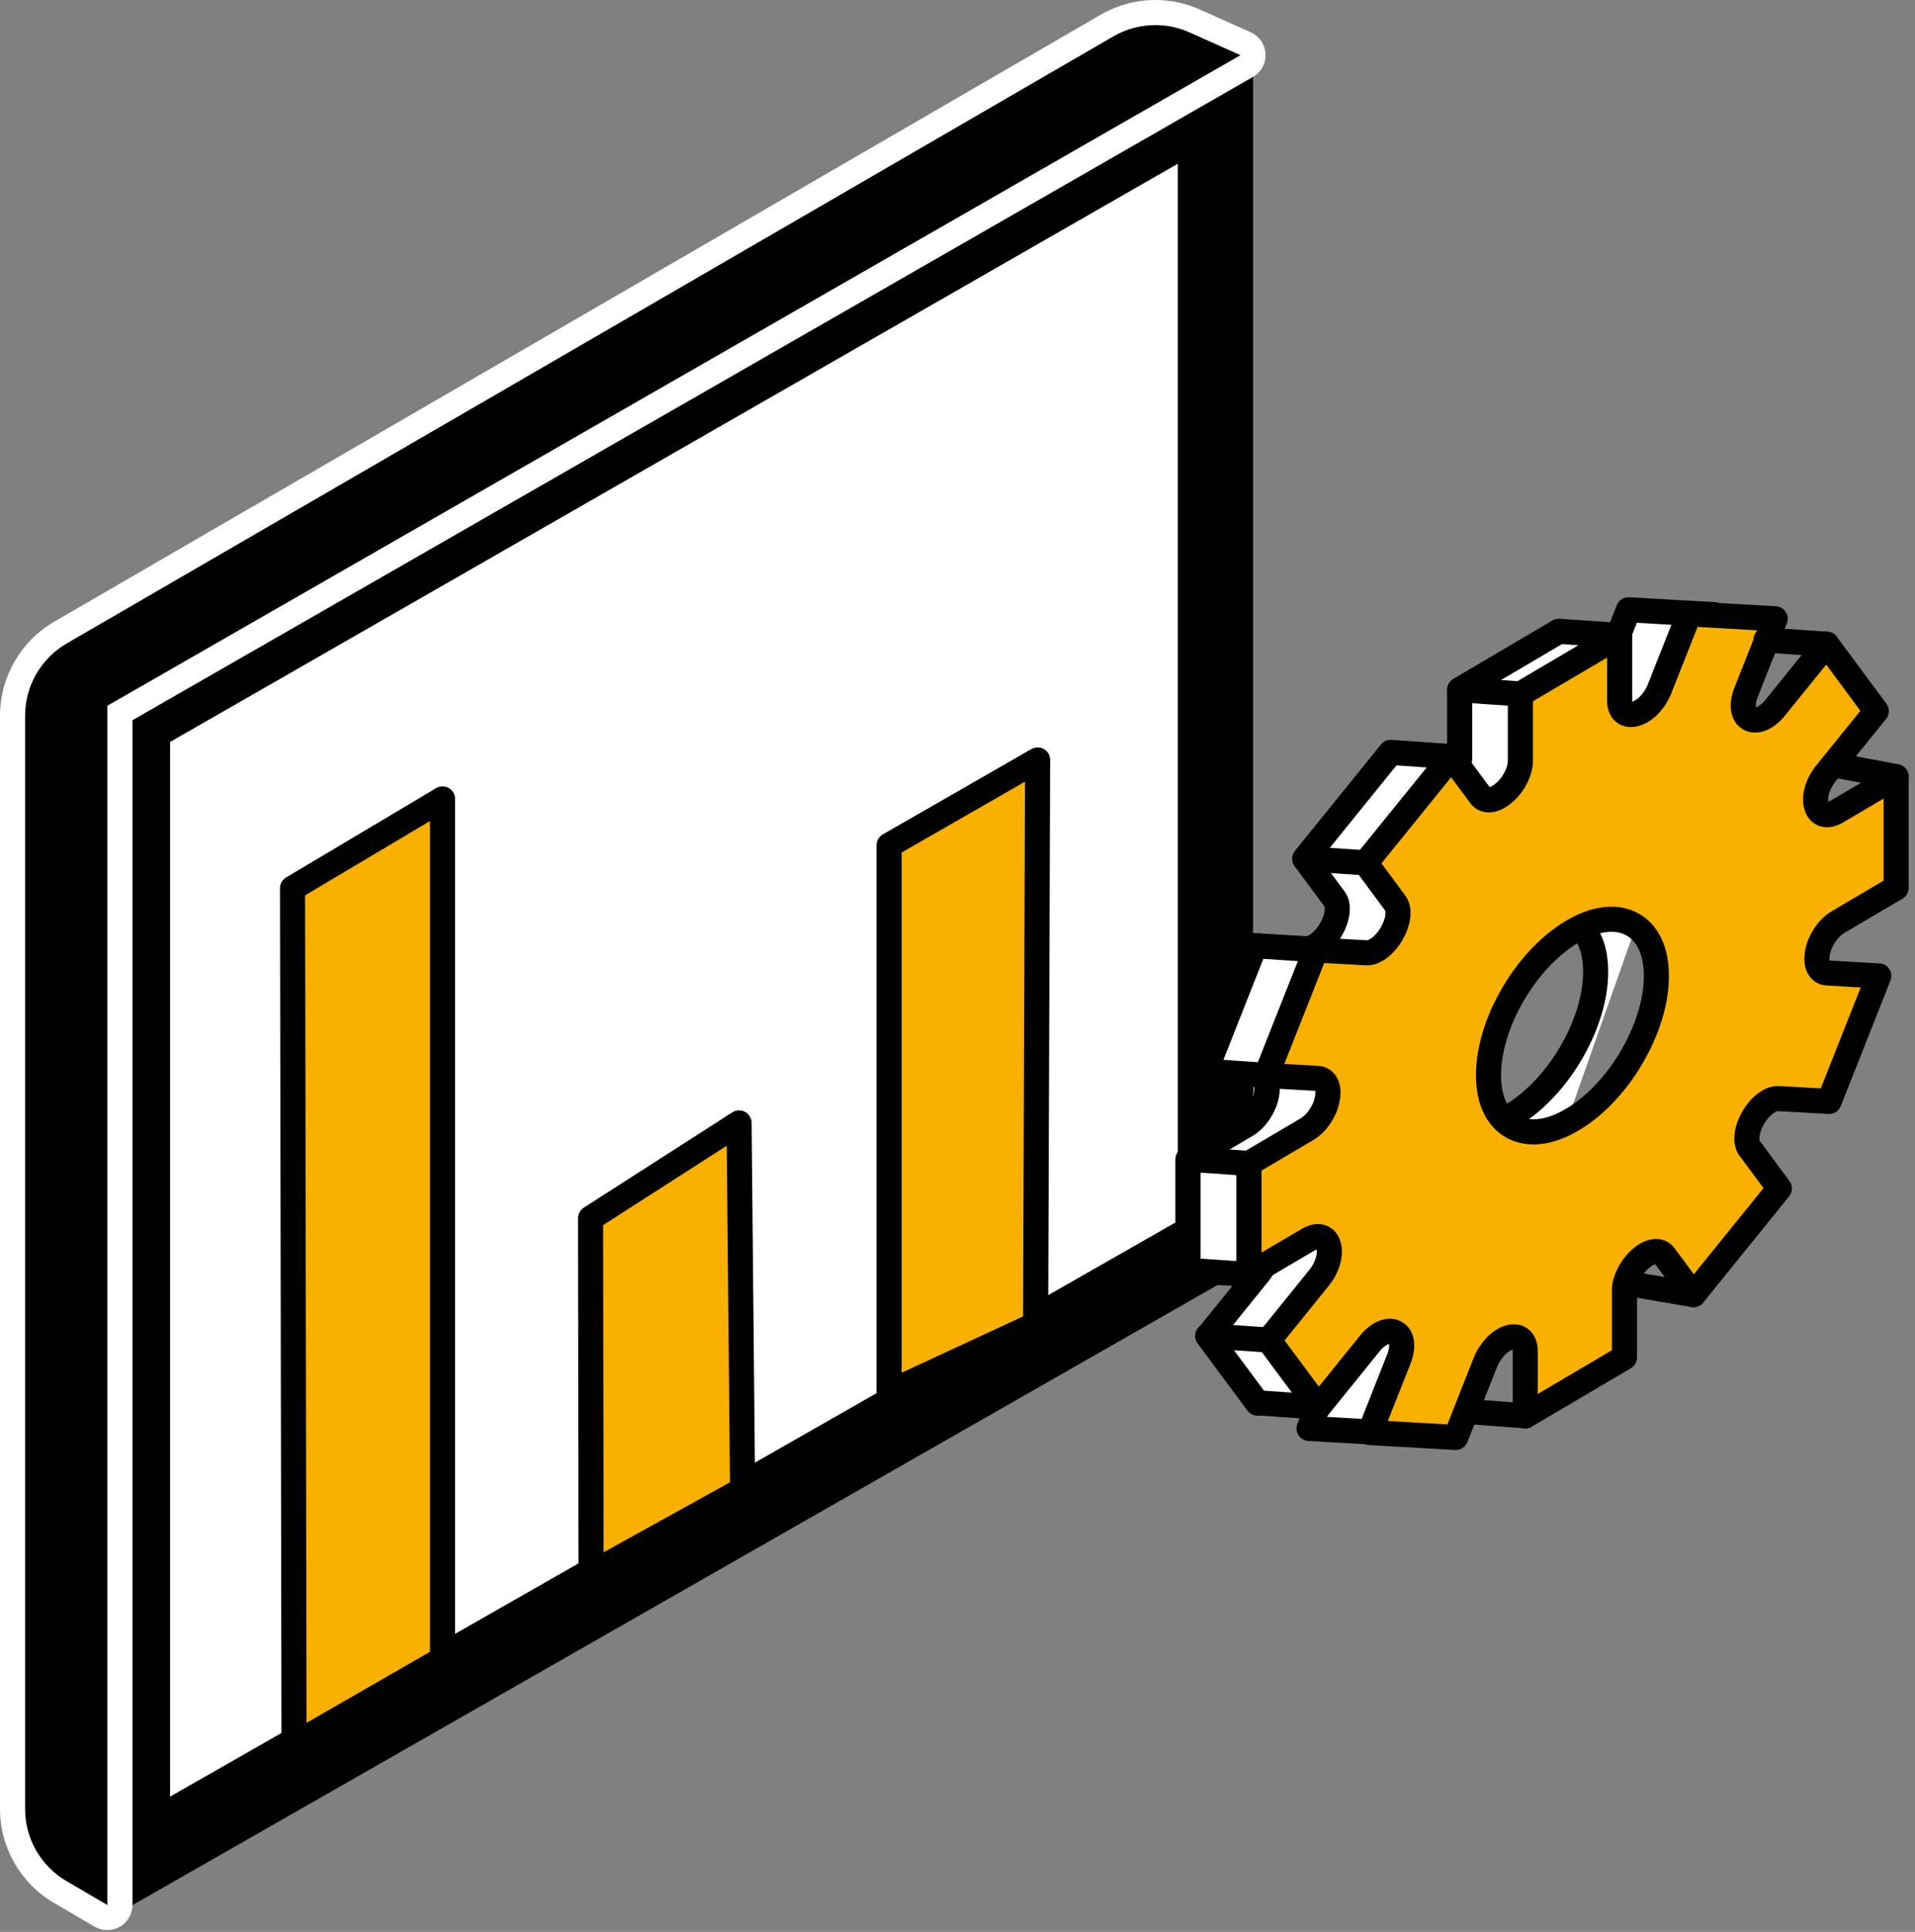
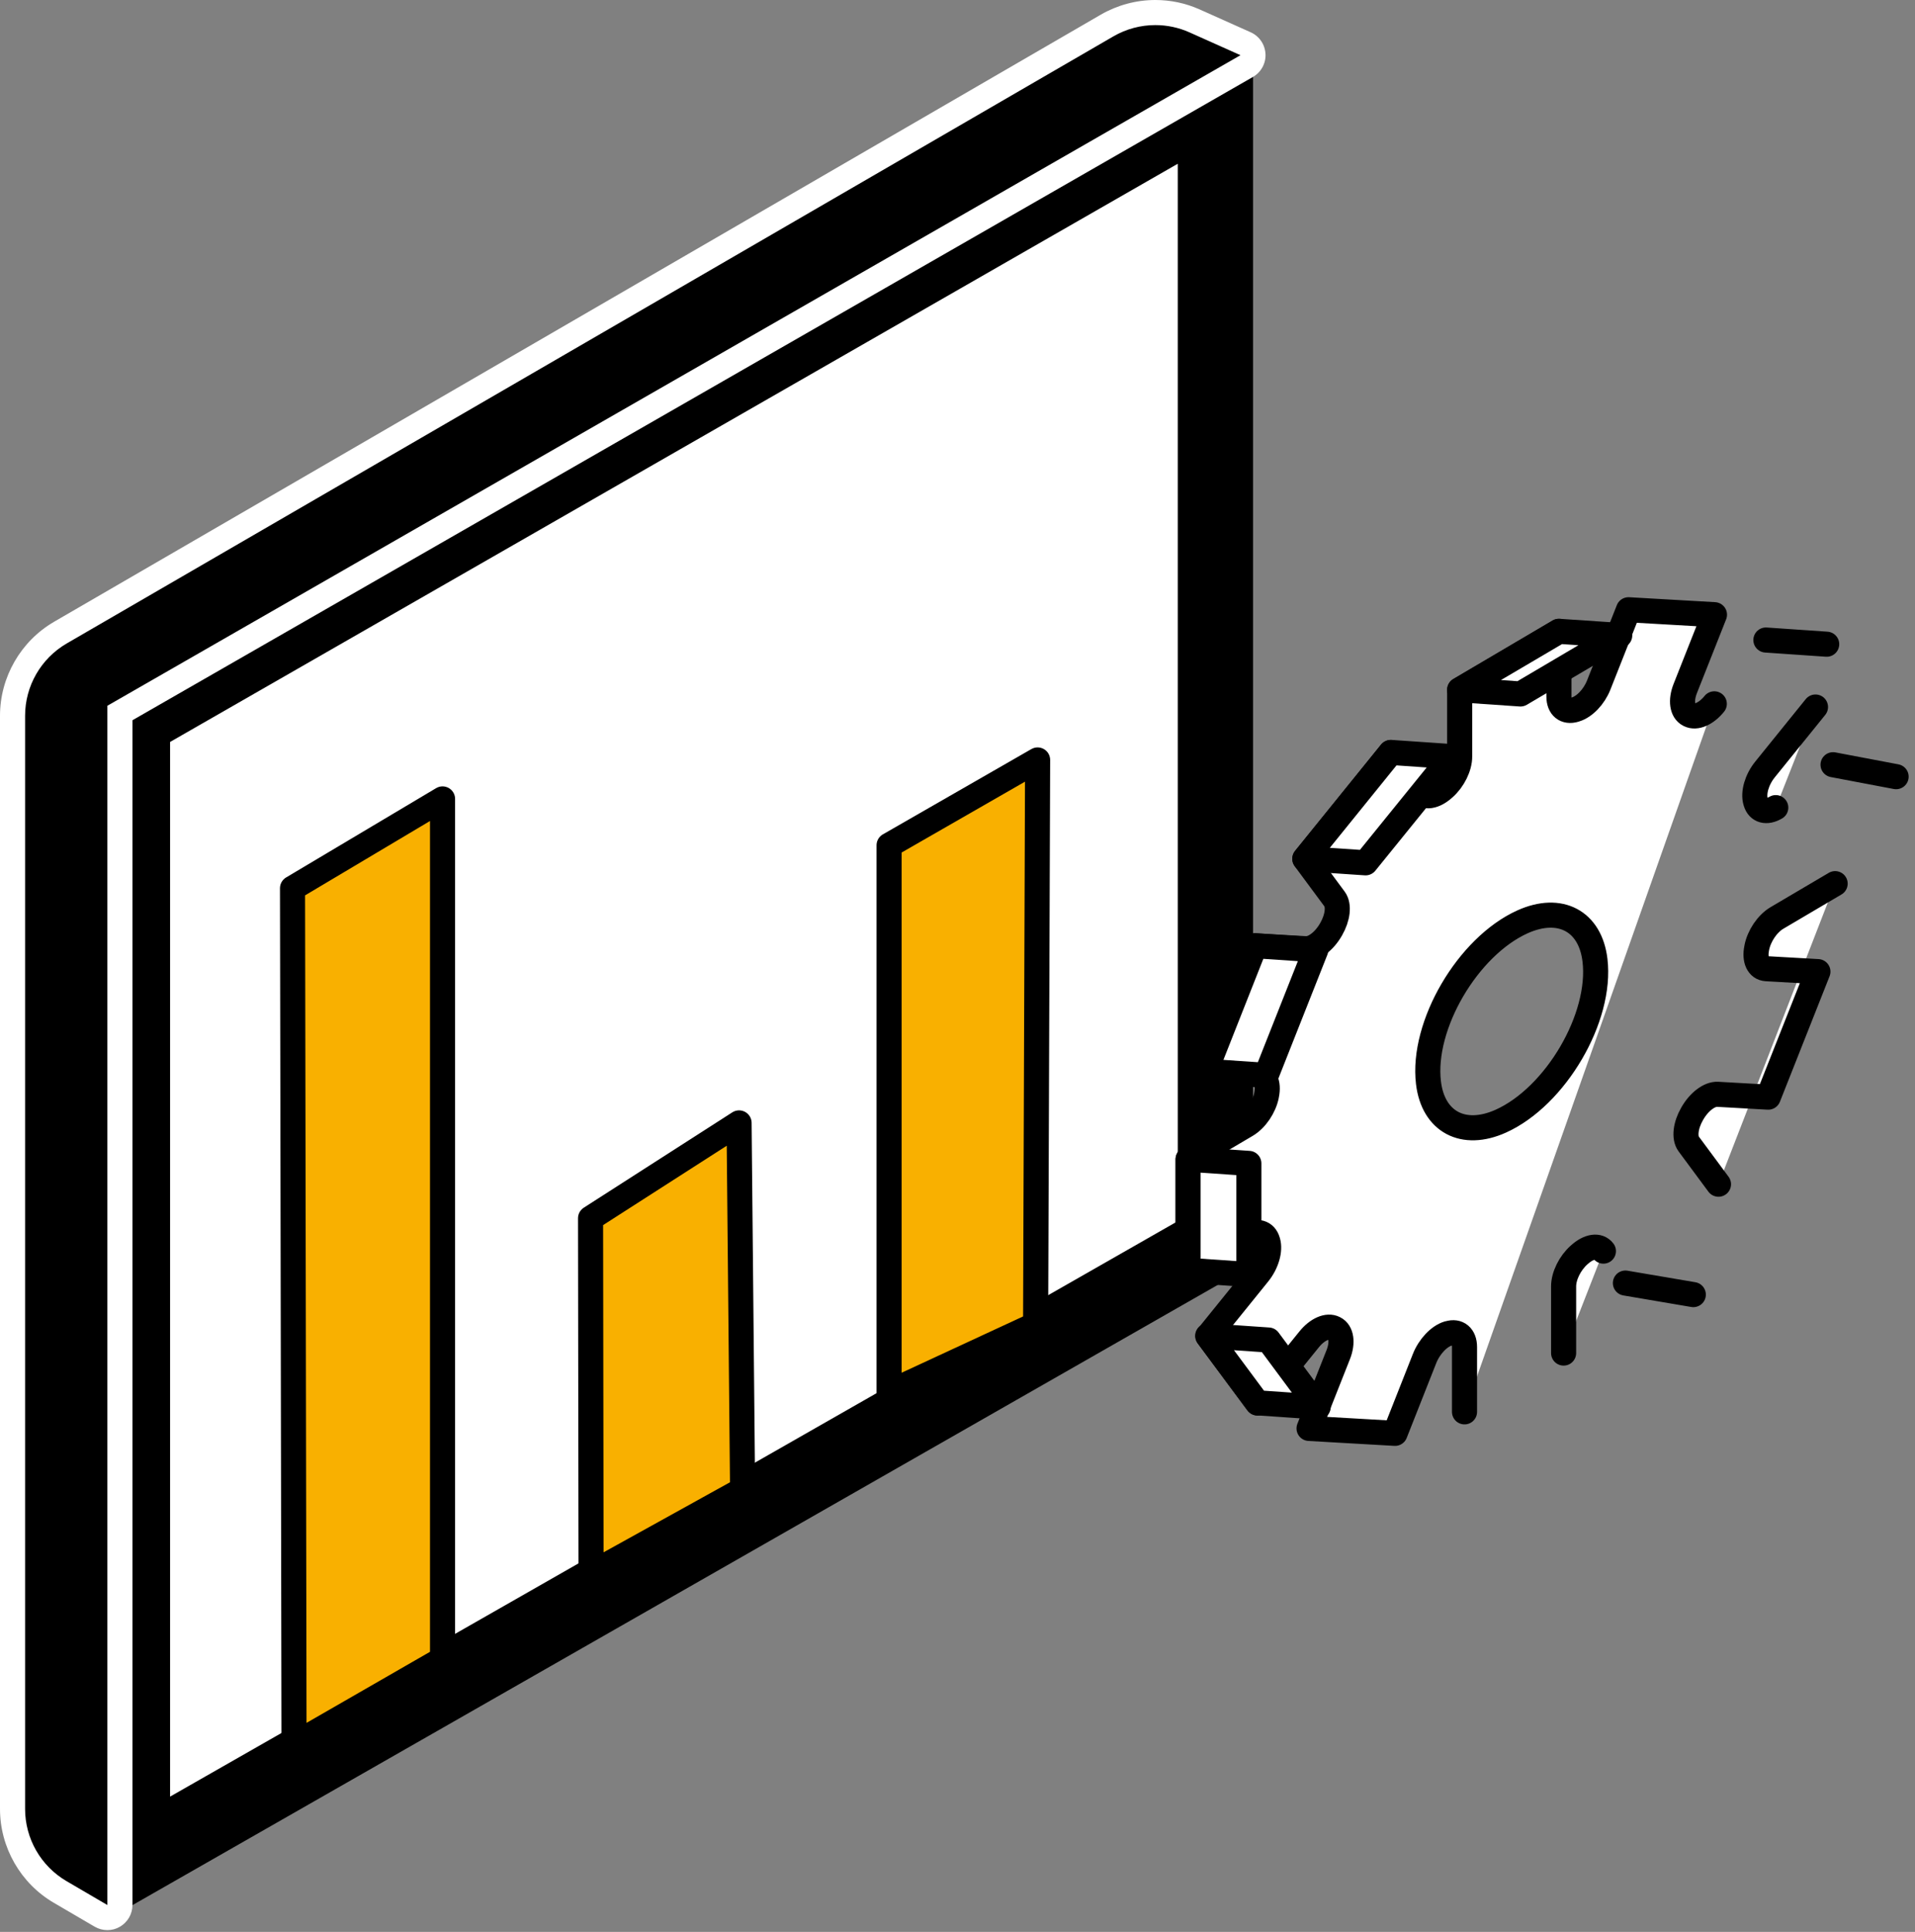
<svg xmlns="http://www.w3.org/2000/svg" width="229" height="231" viewBox="0 0 229 231" fill="none">
  <rect x="0" y="0" width="229" height="231" fill="#808080" stroke="none" />
  <path d="M148.34 150.36V6.6L12.84 84.39V227.79L148.34 150.36Z" fill="black" stroke="black" stroke-width="3" stroke-linecap="round" stroke-linejoin="round" />
  <path d="M18.84 87.85L142.34 16.99V146.89L18.84 217.41V87.85Z" fill="white" stroke="black" stroke-width="3" stroke-linecap="round" stroke-linejoin="round" />
  <path d="M12.84 229.29C12.58 229.29 12.32 229.22 12.08 229.08L7.19 226.22C3.68 224.17 1.5 220.36 1.5 216.3V85.59C1.5 81.5 3.7 77.69 7.23 75.64L132.38 3.05C134.13 2.03 136.13 1.5 138.15 1.5C139.78 1.5 141.36 1.84 142.84 2.5L148.94 5.23C149.45 5.46 149.8 5.96 149.83 6.52C149.86 7.08 149.57 7.62 149.08 7.9L14.34 85.26V227.79C14.34 228.33 14.05 228.82 13.59 229.09C13.36 229.22 13.1 229.29 12.84 229.29Z" fill="black" />
  <path d="M138.16 3C139.55 3 140.94 3.29 142.24 3.87L148.34 6.6L12.84 84.39V227.79L7.95 224.93C4.89 223.14 3 219.85 3 216.3V85.59C3 82.02 4.9 78.73 7.98 76.94L133.14 4.35C134.69 3.45 136.42 3 138.16 3ZM138.16 0C135.87 0 133.62 0.61 131.64 1.75L6.48 74.34C2.48 76.66 0 80.97 0 85.59V216.3C0 220.9 2.46 225.2 6.43 227.52L11.32 230.38C11.79 230.65 12.31 230.79 12.84 230.79C13.37 230.79 13.87 230.66 14.33 230.39C15.26 229.86 15.84 228.86 15.84 227.79V86.12L149.83 9.2C150.81 8.64 151.39 7.57 151.33 6.45C151.27 5.32 150.59 4.32 149.56 3.86L143.46 1.13C141.78 0.38 139.99 0 138.16 0Z" fill="white" />
  <path d="M35.16 208.6L34.98 106.21L52.92 95.53V198.38L35.16 208.6Z" fill="#F9B000" stroke="black" stroke-width="3" stroke-linecap="round" stroke-linejoin="round" />
  <path d="M70.68 188.16L70.62 145.67L88.38 134.27L88.8 178.12L70.68 188.16Z" fill="#F9B000" stroke="black" stroke-width="3" stroke-linecap="round" stroke-linejoin="round" />
  <path d="M106.32 166.49V101.07L124.08 90.87L123.84 158.37L106.32 166.49Z" fill="#F9B000" stroke="black" stroke-width="3" stroke-linecap="round" stroke-linejoin="round" />
  <path d="M205 84.16C204.03 85.36 202.81 85.88 202.01 85.47C202 85.47 201.98 85.46 201.97 85.45C201.15 85.04 200.96 83.76 201.53 82.32L205.02 73.5L194.74 72.91L191.18 81.91C190.62 83.33 189.47 84.52 188.38 84.84C188.36 84.84 188.34 84.85 188.32 84.86C187.21 85.19 186.42 84.57 186.42 83.29V75.49L174.55 82.49V90.46C174.55 91.72 173.79 93.25 172.7 94.22C172.68 94.24 172.66 94.25 172.64 94.27C171.54 95.26 170.37 95.45 169.79 94.68L166.31 89.98L156.03 102.69L159.59 107.5C160.15 108.26 159.97 109.73 159.19 111.09C159.18 111.11 159.16 111.14 159.15 111.16C158.35 112.55 157.11 113.5 156.12 113.44L150.08 113.1L144.14 128.11L150.31 128.46C151.28 128.52 151.74 129.53 151.46 130.91C151.46 130.93 151.46 130.96 151.45 130.98C151.17 132.39 150.19 133.84 149.05 134.52L142.08 138.63V151.92L149.2 147.73C150.32 147.07 151.29 147.35 151.59 148.39C151.59 148.41 151.6 148.43 151.61 148.45C151.92 149.5 151.47 151.08 150.48 152.3L144.45 159.76L150.39 167.77L156.56 160.14C157.53 158.94 158.75 158.42 159.55 158.83C159.56 158.83 159.58 158.84 159.59 158.85C160.41 159.26 160.6 160.54 160.03 161.98L156.54 170.8L166.82 171.39L170.35 162.45C170.92 161.01 172.08 159.78 173.18 159.45H173.22C174.34 159.1 175.13 159.77 175.13 161.07V168.82M212.35 96.57C211.23 97.23 210.26 96.95 209.96 95.91C209.96 95.89 209.95 95.87 209.94 95.85C209.63 94.8 210.08 93.22 211.07 92L217.1 84.54M205.5 141.6L201.94 136.79C201.38 136.03 201.56 134.56 202.34 133.2C202.35 133.18 202.37 133.15 202.38 133.13C203.18 131.74 204.42 130.79 205.41 130.85L211.45 131.19L217.39 116.18L211.22 115.83C210.25 115.77 209.79 114.76 210.07 113.38C210.07 113.36 210.07 113.33 210.08 113.31C210.36 111.9 211.34 110.45 212.48 109.77L219.45 105.66M186.98 161.79V153.82C186.98 152.56 187.74 151.03 188.83 150.06C188.85 150.04 188.87 150.03 188.89 150.01C189.99 149.02 191.16 148.83 191.74 149.6M190.73 114.81C191.56 121.67 186.03 131.11 179.47 134.06C175 136.07 171.38 134.15 170.82 129.47C169.99 122.61 175.52 113.17 182.08 110.22C186.56 108.21 190.17 110.13 190.73 114.81Z" fill="white" />
  <path d="M205 84.16C204.03 85.36 202.81 85.88 202.01 85.47C202 85.47 201.98 85.46 201.97 85.45C201.15 85.04 200.96 83.76 201.53 82.32L205.02 73.5L194.74 72.91L191.18 81.91C190.62 83.33 189.47 84.52 188.38 84.84C188.36 84.84 188.34 84.85 188.32 84.86C187.21 85.19 186.42 84.57 186.42 83.29V75.49L174.55 82.49V90.46C174.55 91.72 173.79 93.25 172.7 94.22C172.68 94.24 172.66 94.25 172.64 94.27C171.54 95.26 170.37 95.45 169.79 94.68L166.31 89.98L156.03 102.69L159.59 107.5C160.15 108.26 159.97 109.73 159.19 111.09C159.18 111.11 159.16 111.14 159.15 111.16C158.35 112.55 157.11 113.5 156.12 113.44L150.08 113.1L144.14 128.11L150.31 128.46C151.28 128.52 151.74 129.53 151.46 130.91C151.46 130.93 151.46 130.96 151.45 130.98C151.17 132.39 150.19 133.84 149.05 134.52L142.08 138.63V151.92L149.2 147.73C150.32 147.07 151.29 147.35 151.59 148.39C151.59 148.41 151.6 148.43 151.61 148.45C151.92 149.5 151.47 151.08 150.48 152.3L144.45 159.76L150.39 167.77L156.56 160.14C157.53 158.94 158.75 158.42 159.55 158.83C159.56 158.83 159.58 158.84 159.59 158.85C160.41 159.26 160.6 160.54 160.03 161.98L156.54 170.8L166.82 171.39L170.35 162.45C170.92 161.01 172.08 159.78 173.18 159.45H173.22C174.34 159.1 175.13 159.77 175.13 161.07V168.82M212.35 96.57C211.23 97.23 210.26 96.95 209.96 95.91C209.96 95.89 209.95 95.87 209.94 95.85C209.63 94.8 210.08 93.22 211.07 92L217.1 84.54M205.5 141.6L201.94 136.79C201.38 136.03 201.56 134.56 202.34 133.2C202.35 133.18 202.37 133.15 202.38 133.13C203.18 131.74 204.42 130.79 205.41 130.85L211.45 131.19L217.39 116.18L211.22 115.83C210.25 115.77 209.79 114.76 210.07 113.38C210.07 113.36 210.07 113.33 210.08 113.31C210.36 111.9 211.34 110.45 212.48 109.77L219.45 105.66M186.98 161.79V153.82C186.98 152.56 187.74 151.03 188.83 150.06C188.85 150.04 188.87 150.03 188.89 150.01C189.99 149.02 191.16 148.83 191.74 149.6M190.73 114.81C191.56 121.67 186.03 131.11 179.47 134.06C175 136.07 171.38 134.15 170.82 129.47C169.99 122.61 175.52 113.17 182.08 110.22C186.56 108.21 190.17 110.13 190.73 114.81Z" stroke="black" stroke-width="3" stroke-linecap="round" stroke-linejoin="round" />
-   <path d="M226.74 106.16V92.87L219.62 97.06C218.5 97.72 217.53 97.44 217.23 96.4C217.23 96.38 217.22 96.36 217.21 96.34C216.9 95.29 217.35 93.71 218.34 92.49L224.37 85.03L218.43 77.02L212.26 84.65C211.29 85.85 210.07 86.37 209.27 85.96C209.26 85.96 209.24 85.95 209.23 85.94C208.41 85.53 208.22 84.25 208.79 82.81L212.28 73.99L202 73.4L198.44 82.4C197.88 83.82 196.73 85.01 195.64 85.33C195.62 85.33 195.6 85.34 195.58 85.35C194.47 85.68 193.68 85.06 193.68 83.78V75.98L181.81 82.98V90.95C181.81 92.21 181.05 93.74 179.96 94.71C179.94 94.73 179.92 94.74 179.9 94.76C178.8 95.75 177.63 95.94 177.05 95.17L173.57 90.47L163.29 103.18L166.85 107.99C167.41 108.75 167.23 110.22 166.45 111.58C166.44 111.6 166.42 111.63 166.41 111.65C165.61 113.04 164.37 113.99 163.38 113.93L157.34 113.59L151.4 128.6L157.57 128.95C158.54 129.01 159 130.02 158.72 131.4C158.72 131.42 158.72 131.45 158.71 131.47C158.43 132.88 157.45 134.33 156.31 135.01L149.34 139.12V152.41L156.46 148.22C157.58 147.56 158.55 147.84 158.85 148.88C158.85 148.9 158.86 148.92 158.87 148.94C159.18 149.99 158.73 151.57 157.74 152.79L151.71 160.25L157.65 168.26L163.82 160.63C164.79 159.43 166.01 158.91 166.81 159.32C166.82 159.32 166.84 159.33 166.85 159.34C167.67 159.75 167.86 161.03 167.29 162.47L163.8 171.29L174.08 171.88L177.61 162.94C178.18 161.5 179.34 160.27 180.44 159.94H180.48C181.6 159.59 182.39 160.26 182.39 161.56V169.31L194.26 162.31V154.34C194.26 153.08 195.02 151.55 196.11 150.58C196.13 150.56 196.15 150.55 196.17 150.53C197.27 149.54 198.44 149.35 199.02 150.12L202.5 154.82L212.78 142.11L209.22 137.3C208.66 136.54 208.84 135.07 209.62 133.71C209.63 133.69 209.65 133.66 209.66 133.64C210.46 132.25 211.7 131.3 212.69 131.36L218.73 131.7L224.67 116.69L218.5 116.34C217.53 116.28 217.07 115.27 217.35 113.89C217.35 113.87 217.35 113.84 217.36 113.82C217.64 112.41 218.62 110.96 219.76 110.28L226.73 106.17L226.74 106.16ZM197.99 115.3C198.82 122.16 193.29 131.6 186.73 134.55C182.26 136.56 178.64 134.64 178.08 129.96C177.25 123.1 182.78 113.66 189.34 110.71C193.82 108.7 197.43 110.62 197.99 115.3Z" fill="#F9B000" stroke="black" stroke-width="3" stroke-linecap="round" stroke-linejoin="round" />
  <path d="M149.34 152.4L142.07 151.9V138.61L149.34 139.11V152.4Z" fill="white" stroke="black" stroke-width="3" stroke-linecap="round" stroke-linejoin="round" />
  <path d="M151.69 160.23L144.42 159.73L150.36 167.74L157.63 168.24L151.69 160.23Z" fill="white" stroke="black" stroke-width="3" stroke-linecap="round" stroke-linejoin="round" />
  <path d="M151.41 128.58L144.15 128.09L150.08 113.08L157.35 113.57L151.41 128.58Z" fill="white" stroke="black" stroke-width="3" stroke-linecap="round" stroke-linejoin="round" />
  <path d="M163.3 103.17L156.04 102.68L166.32 89.97L173.59 90.47L163.3 103.17Z" fill="white" stroke="black" stroke-width="3" stroke-linecap="round" stroke-linejoin="round" />
  <path d="M181.82 82.98L174.55 82.48L186.43 75.49L193.69 75.98L181.82 82.98Z" fill="white" stroke="black" stroke-width="3" stroke-linecap="round" stroke-linejoin="round" />
  <path d="M218.44 77.03L211.17 76.53" stroke="black" stroke-width="3" stroke-linecap="round" stroke-linejoin="round" />
-   <path d="M182.38 169.29L175.66 168.79" stroke="black" stroke-width="3" stroke-linecap="round" stroke-linejoin="round" />
  <path d="M202.49 154.8L194.37 153.42" stroke="black" stroke-width="3" stroke-linecap="round" stroke-linejoin="round" />
  <path d="M226.74 92.87L219.2 91.44" stroke="black" stroke-width="3" stroke-linecap="round" stroke-linejoin="round" />
</svg>